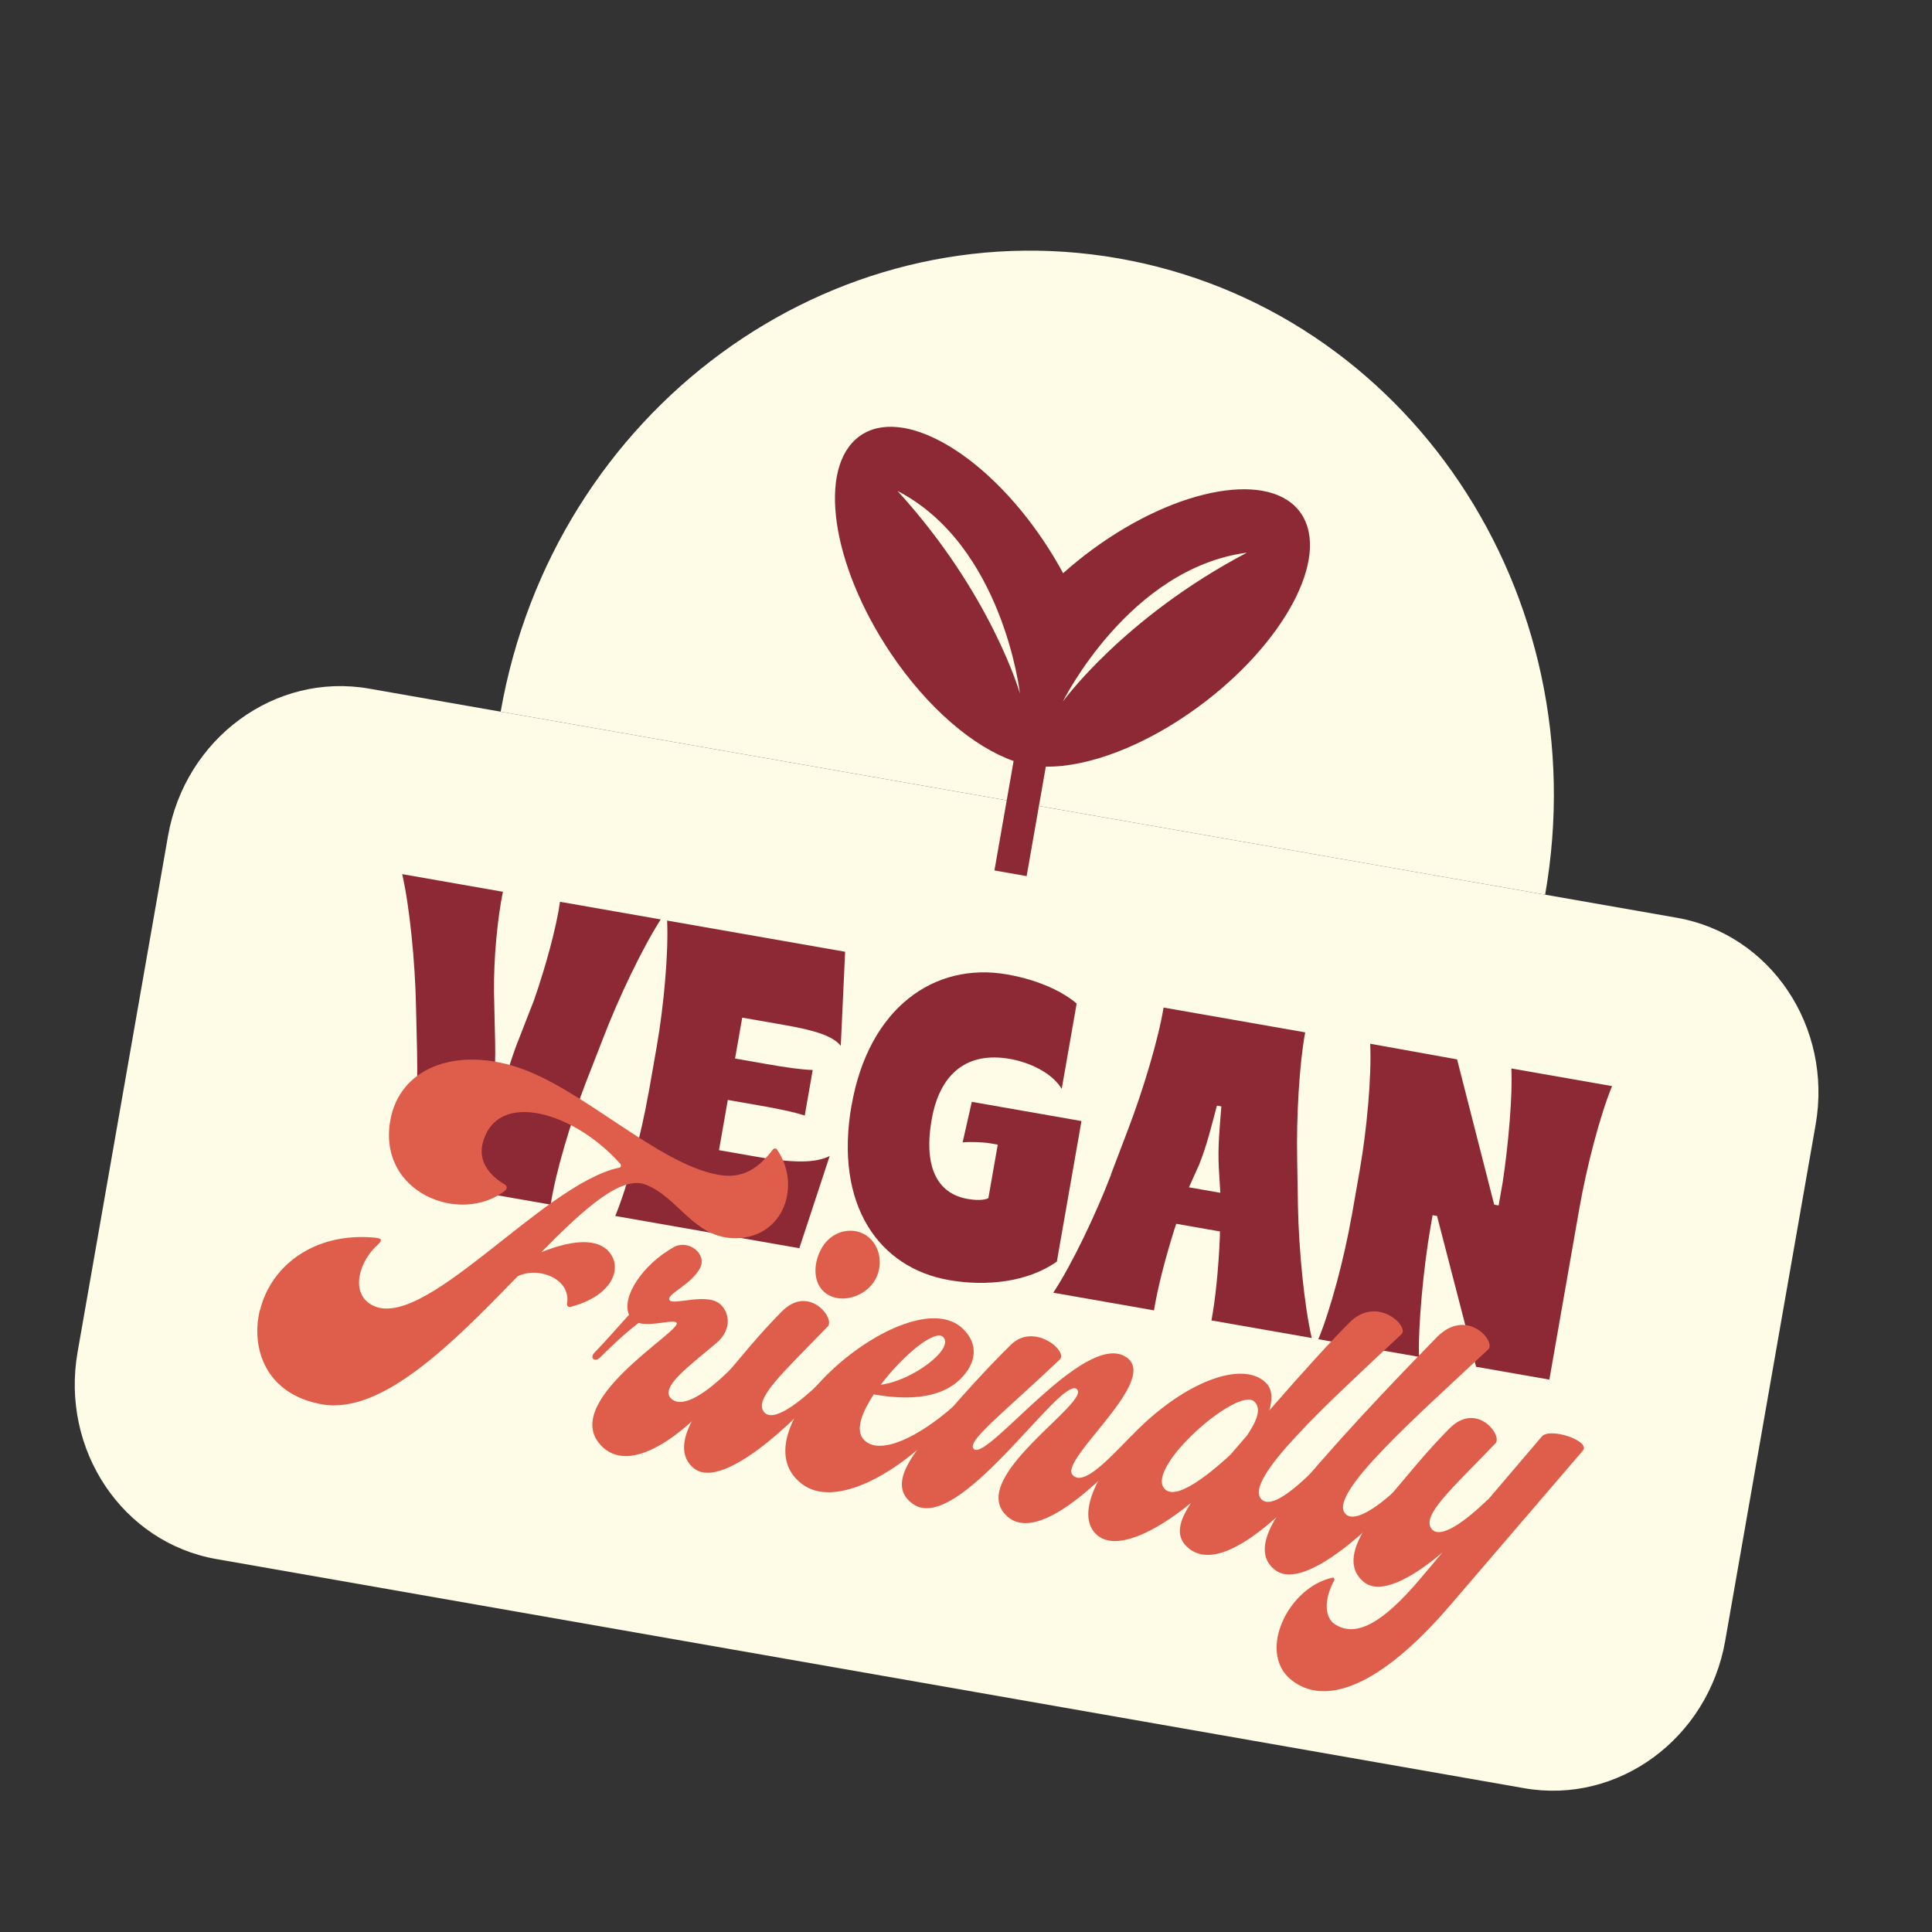
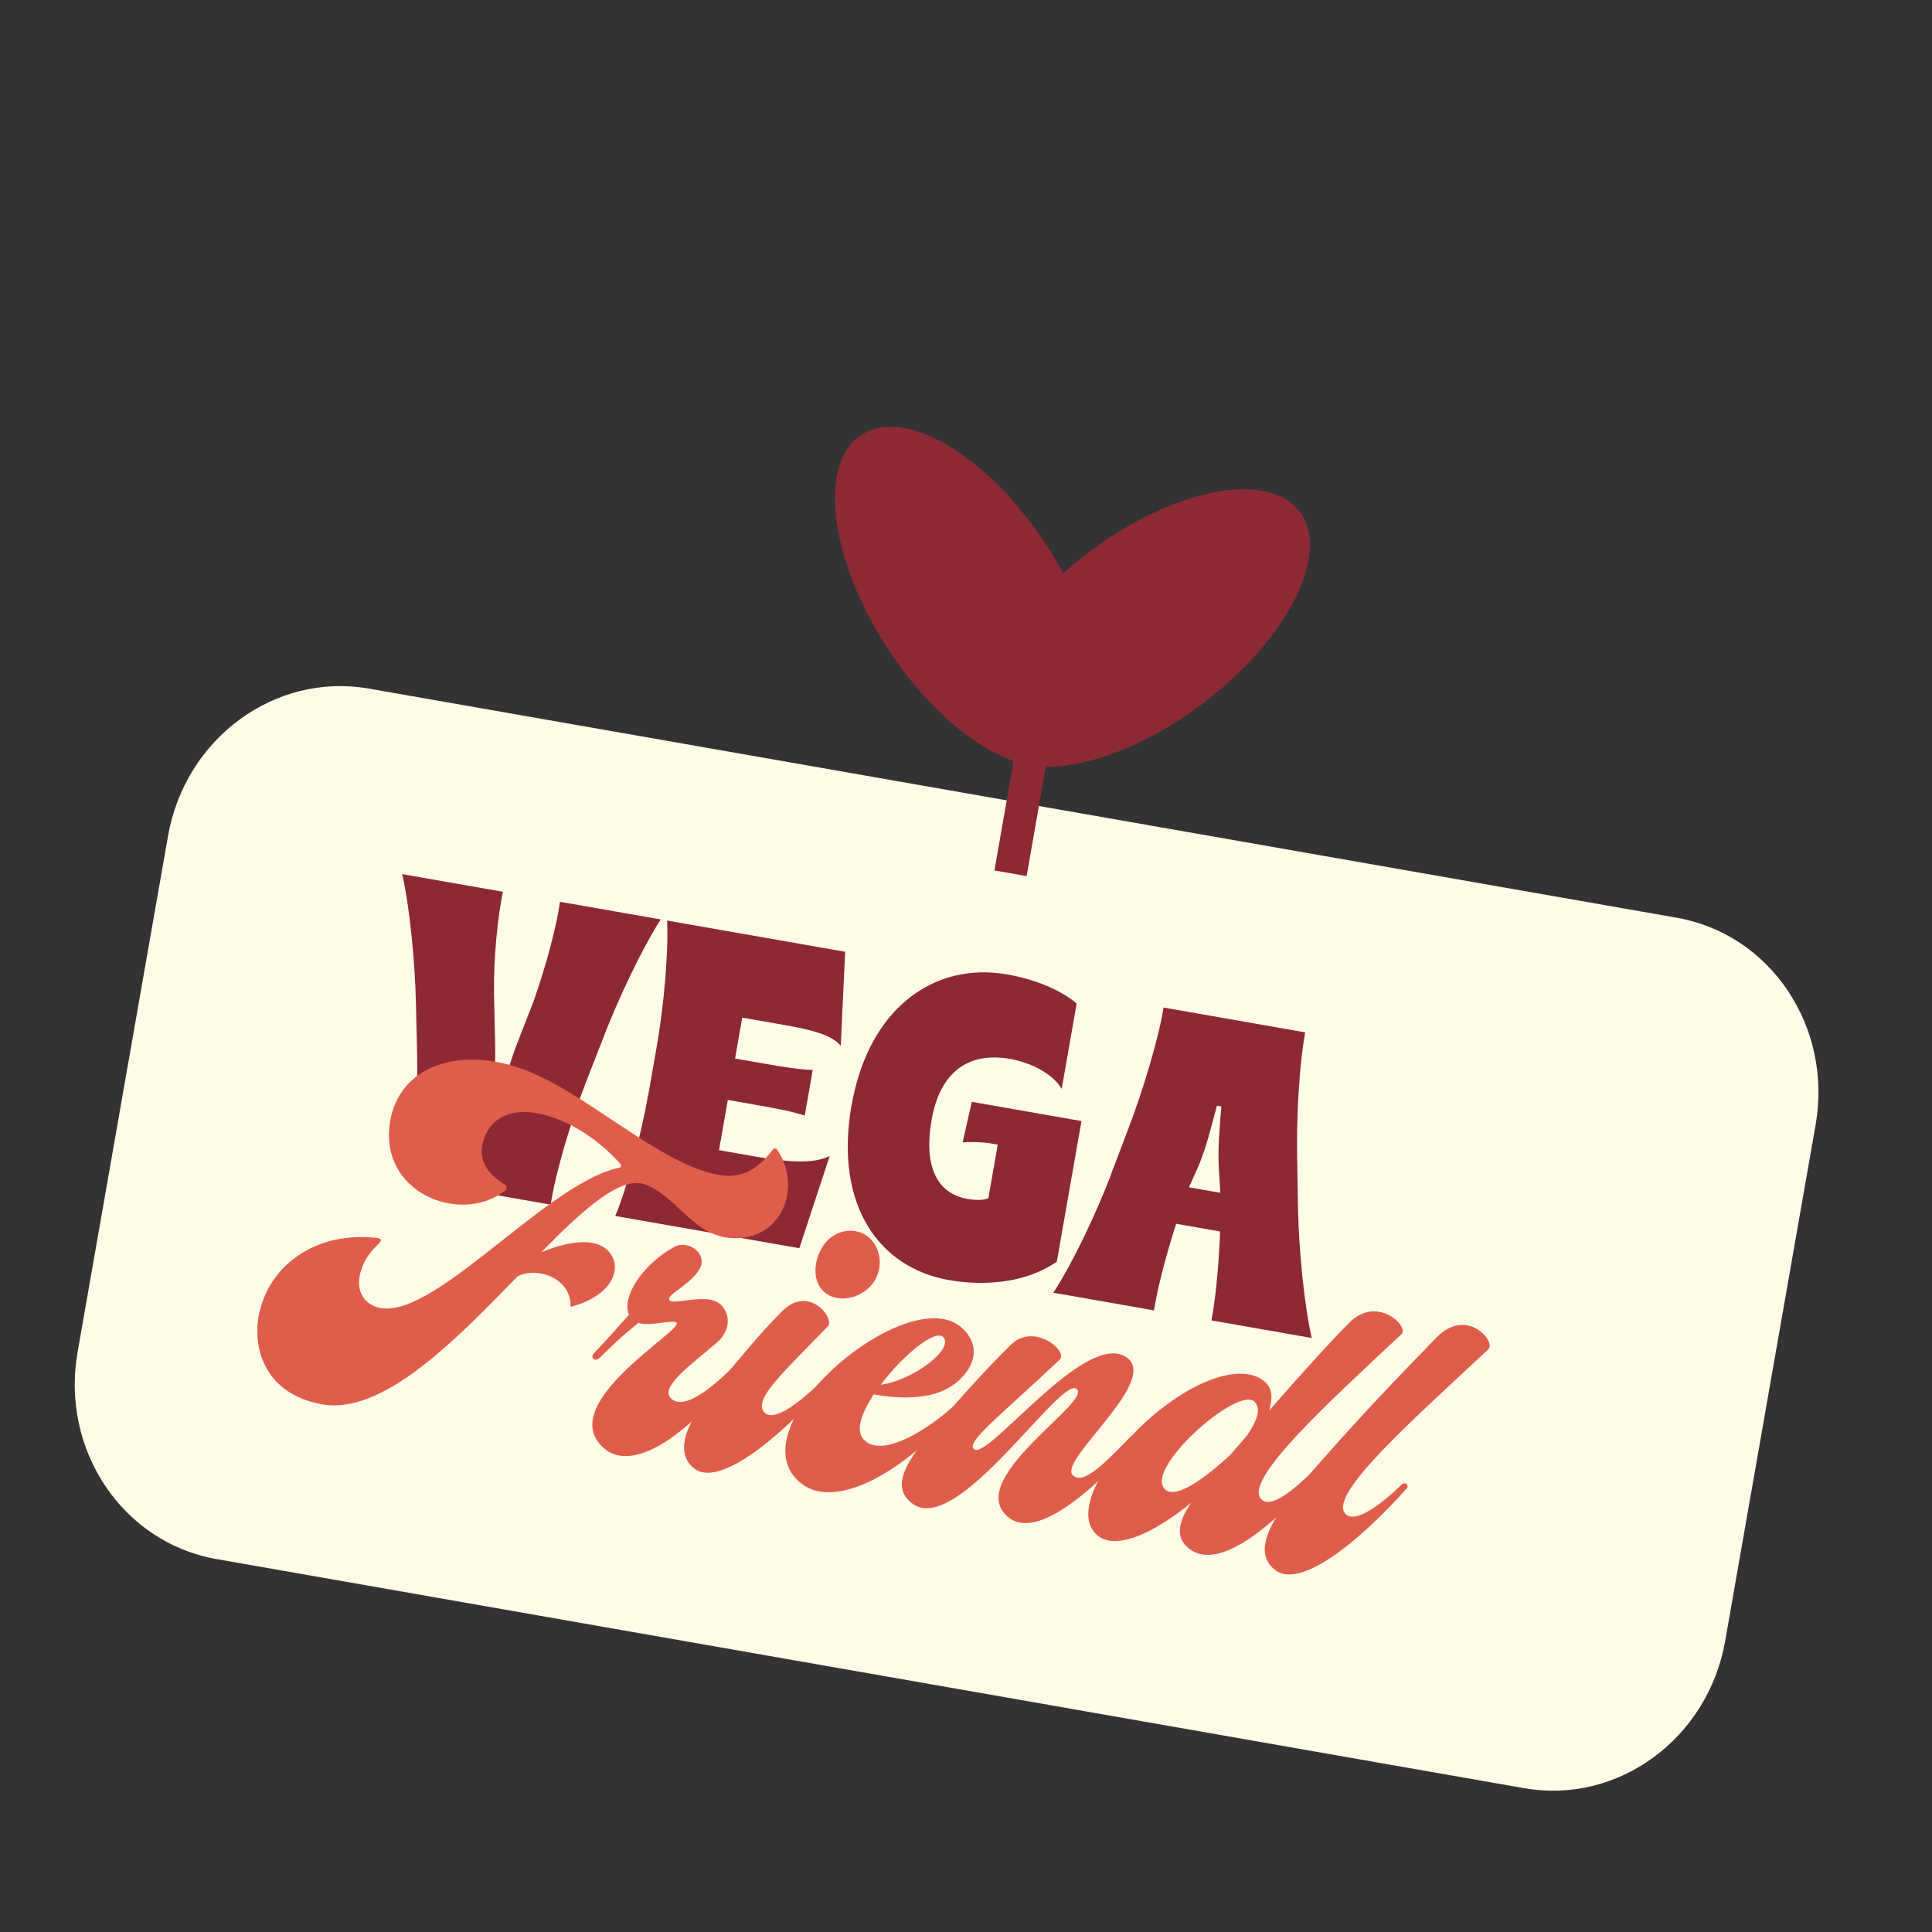
<svg xmlns="http://www.w3.org/2000/svg" fill="none" viewBox="0 0 231 231" height="231" width="231">
  <rect x="0" y="0" width="231" height="231" fill="#333333" stroke="none" />
  <path fill="#FEFBE7" d="M200.485 109.73L44.112 82.333C32.893 80.367 22.137 88.262 20.086 99.965L9.277 161.661C7.226 173.365 14.659 184.446 25.877 186.411L182.25 213.808C193.469 215.774 204.226 207.879 206.276 196.176L217.085 134.48C219.136 122.776 211.704 111.695 200.485 109.73Z" />
  <path fill="#8D2934" d="M49.87 125.894L49.736 120.146C49.629 115.034 48.993 108.473 48.088 104.516L60.132 106.626C59.515 109.582 59.011 114.442 59.066 118.716L59.205 124.775C59.268 127.809 58.971 130.977 58.912 132.167L59.441 132.26C59.855 131.028 60.626 128.047 61.678 125.157L63.86 119.556C65.259 115.536 66.541 110.823 66.957 107.822L79.001 109.932C76.805 113.346 73.966 119.298 72.138 124.071L70.048 129.429C68.229 134.151 66.401 140.28 65.843 144.033L48.86 141.058C49.611 137.338 49.985 130.955 49.87 125.894Z" />
  <path fill="#8D2934" d="M77.539 130.744L78.512 125.19C79.378 120.249 79.945 113.899 79.763 110.068L101.048 113.797L100.527 125.041C99.618 123.94 97.745 123.249 93.971 122.588L88.744 121.672L87.887 126.563L91.66 127.224C93.933 127.622 95.78 127.894 97.173 127.931L96.217 133.385C94.895 132.946 93.065 132.574 90.793 132.176L87.019 131.515L85.967 137.52L90.463 138.308C95.931 139.266 97.902 138.835 99.2 138.224L95.572 149.244L73.564 145.389C75.028 141.846 76.664 135.683 77.53 130.742L77.539 130.744Z" />
  <path fill="#8D2934" d="M101.826 132.133C103.852 120.573 111.659 114.974 120.42 116.509C124.483 117.221 127.31 118.751 128.73 119.994L126.944 130.188C125.782 128.266 123.113 127.022 120.745 126.607C115.758 125.733 112.387 128.207 111.397 133.861C110.318 140.018 112.424 142.778 115.669 143.346C116.689 143.525 117.582 143.526 118.173 143.268L119.296 136.86L118.371 136.698C117.649 136.572 116.016 136.492 115.096 136.59L116.194 131.741L129.306 134.038L126.362 150.841C122.886 153.296 117.958 153.84 113.462 153.053C105.144 151.595 99.712 144.143 101.817 132.131L101.826 132.133Z" />
  <path fill="#8D2934" d="M132.828 140.43L134.869 135.064C136.698 130.291 138.526 124.162 139.123 120.468L156.057 123.435C155.364 127.112 154.989 133.496 155.096 138.607L155.192 144.348C155.298 149.46 155.933 156.031 156.839 159.978L144.844 157.876C145.333 155.364 145.699 151.577 145.855 147.857L145.864 147.238L140.637 146.322L140.426 146.958C139.308 150.509 138.373 154.145 137.98 156.674L125.936 154.564C128.18 151.158 131.019 145.206 132.847 140.434L132.828 140.43ZM145.909 142.619L145.73 139.678C145.594 137.056 145.83 134.862 146.032 132.289L145.503 132.196C144.803 134.775 144.353 136.777 143.371 139.265L142.155 141.961L145.929 142.622L145.909 142.619Z" />
-   <path fill="#8D2934" d="M161.604 145.47L162.577 139.916C163.443 134.975 164.01 128.625 163.827 124.795L174.216 126.666L178.654 144.037L179.184 144.13L179.669 141.358C180.36 136.852 180.874 130.804 180.704 127.751L192.747 129.861C191.283 133.404 189.696 139.575 188.83 144.516L185.25 164.954L176.489 163.419L171.819 145.387L171.29 145.294L171.059 146.609C170.185 151.601 169.532 158.722 169.671 162.235L157.628 160.125C159.092 156.583 160.727 150.42 161.593 145.479L161.604 145.47Z" />
-   <path fill="#DF5E4B" d="M31.095 156.633C32.41 151.283 37.653 147.295 44.825 147.983C45.566 148.061 45.818 148.208 45.163 148.829C43.047 150.714 41.885 154.289 44.197 155.874C50.245 159.925 64.748 141.598 74.015 139.619C74.235 139.606 74.333 139.333 74.149 139.135C71.346 135.994 67.724 133.838 64.596 133.176C61.313 132.487 58.551 133.411 57.706 136.71C57.168 138.872 58.547 140.573 60.357 141.625C60.655 141.792 60.636 142.182 60.386 142.366C55.066 146.506 45.149 142.625 46.662 133.988C47.746 127.802 54.202 125.216 61.635 127.533C69.529 129.993 78.614 139.193 85.911 140.471C88.848 140.986 90.695 139.674 92.378 137.484C92.523 137.282 92.743 137.269 92.878 137.406C95.817 141.586 93.84 147.947 87.987 148.05C82.953 148.069 81.159 143.189 77.221 141.651C74.341 140.473 69.859 144.481 64.724 149.719C68.043 148.386 70.969 147.998 72.558 149.405C74.648 151.355 73.379 154.911 68.223 156.254C67.943 156.318 67.76 156.121 67.799 155.9C68.335 152.837 64.263 151.388 61.886 152.607C54.307 160.41 45.736 169.177 38.506 167.91C31.738 166.724 29.954 161.163 31.076 156.629L31.095 156.633Z" />
+   <path fill="#DF5E4B" d="M31.095 156.633C32.41 151.283 37.653 147.295 44.825 147.983C45.566 148.061 45.818 148.208 45.163 148.829C43.047 150.714 41.885 154.289 44.197 155.874C50.245 159.925 64.748 141.598 74.015 139.619C74.235 139.606 74.333 139.333 74.149 139.135C71.346 135.994 67.724 133.838 64.596 133.176C61.313 132.487 58.551 133.411 57.706 136.71C57.168 138.872 58.547 140.573 60.357 141.625C60.655 141.792 60.636 142.182 60.386 142.366C55.066 146.506 45.149 142.625 46.662 133.988C47.746 127.802 54.202 125.216 61.635 127.533C69.529 129.993 78.614 139.193 85.911 140.471C88.848 140.986 90.695 139.674 92.378 137.484C92.523 137.282 92.743 137.269 92.878 137.406C95.817 141.586 93.84 147.947 87.987 148.05C82.953 148.069 81.159 143.189 77.221 141.651C74.341 140.473 69.859 144.481 64.724 149.719C68.043 148.386 70.969 147.998 72.558 149.405C74.648 151.355 73.379 154.911 68.223 156.254C68.335 152.837 64.263 151.388 61.886 152.607C54.307 160.41 45.736 169.177 38.506 167.91C31.738 166.724 29.954 161.163 31.076 156.629L31.095 156.633Z" />
  <path fill="#DF5E4B" d="M80.929 158.197C80.649 157.641 77.983 158.644 76.338 158.179C74.269 159.794 72.952 161.137 71.721 162.329C71.135 162.899 70.412 162.379 71.132 161.667C71.988 160.802 73.605 158.995 75.21 157.195C74.275 155.116 76.795 151.21 80.576 149.109C82.26 148.162 84.601 149.866 83.696 151.632C82.648 153.592 79.809 154.678 80.012 155.386L80.051 155.445C80.523 156.149 84.72 154.4 86.261 156.078C87.445 157.362 87.226 159.238 85.697 160.544C82.648 163.167 78.704 165.912 80.302 167.269C81.707 168.478 84.605 166.439 87.355 163.712C87.884 163.184 88.346 163.606 87.855 164.255C82.373 171.472 75.629 176.326 72.094 173.056C66.468 167.847 81.383 159.229 80.909 158.194L80.929 158.197Z" />
  <path fill="#DF5E4B" d="M85.805 165.545C88.864 161.961 90.545 159.781 93.442 156.842C96.731 153.474 99.891 157.692 98.969 158.597C93.622 164.14 90.1 167.25 91.343 168.823C92.451 170.198 95.721 167.562 98.002 165.363C98.462 164.885 99.031 165.378 98.627 165.814C92.913 172.204 85.795 177.944 82.925 175.526C80.189 173.246 82.89 168.926 85.805 165.545ZM103.628 147.747C105.314 148.943 105.682 151.43 104.499 153.251C103.249 155.123 100.527 155.878 98.793 154.674C97.107 153.478 97.183 150.893 98.374 149.021C99.565 147.149 101.934 146.601 103.628 147.747Z" />
  <path fill="#DF5E4B" d="M99.713 163.58C104.792 158.942 111.836 155.777 115.081 158.83C117.076 160.701 116.73 163.011 114.836 164.874C112.22 167.459 107.917 167.326 104.461 166.72L103.932 167.59C102.855 169.431 102.385 171.149 103.251 172.098C105.1 174.172 109.845 171.784 113.865 168.264C114.491 167.753 114.588 168.443 114.318 168.737C107.932 176.189 99.82 180.524 95.834 177.393C91.693 174.183 94.759 168.126 99.713 163.58ZM112.792 159.888C111.848 158.822 107.924 162.079 105.309 165.565C109.062 165.094 114.113 161.3 112.792 159.888Z" />
  <path fill="#DF5E4B" d="M111.769 170.704C114.693 167.272 117.79 163.809 120.858 160.796C123.608 158.068 127.751 161.548 126.711 162.556C119.776 169.125 115.418 172.42 116.459 173.275C118.115 174.642 129.501 159.318 134.508 162.173C139.083 164.775 126.566 174.487 128.243 176.354C129.516 177.757 132.448 174.555 135.152 171.809C135.681 171.281 136.394 171.799 135.923 172.337C131.336 177.506 124.073 184.412 120.499 181.363C115.183 176.819 130.817 167.499 128.699 166.051C126.667 164.681 114.534 183.641 109.15 179.82C106.223 177.724 108.645 174.38 111.781 170.695L111.769 170.704Z" />
  <path fill="#DF5E4B" d="M142.416 179.687C137.933 183.353 133.419 185.388 131.242 183.599C128.17 181.083 131.833 174.675 137.104 169.906C142.818 164.758 148.765 162.87 151.317 165.295C152.155 166.063 152.156 167.305 151.762 168.644C155.888 163.901 159.496 159.958 161.39 158.095C164.66 154.838 168.543 158.613 167.57 159.519C158.586 167.924 148.62 177.006 150.816 179.254C152.011 180.478 154.887 177.938 157.158 175.738C157.619 175.26 158.187 175.753 157.783 176.189C152.07 182.579 145.73 187.897 142.206 185.188C140.396 183.794 140.953 181.863 142.414 179.697L142.416 179.687ZM147.09 173.963L149.12 171.607C150.371 169.735 150.812 168.405 149.983 167.587C148.046 165.674 136.744 175.588 139.287 178.062C140.627 179.363 144.253 176.562 147.09 173.963Z" />
  <path fill="#DF5E4B" d="M155.349 177.727C162.167 169.677 168.93 162.85 171.767 159.91C175.392 156.208 178.92 160.429 177.947 161.335C168.963 169.74 158.68 178.766 160.876 181.014C162.07 182.238 165.264 179.754 167.535 177.553C167.996 177.075 168.564 177.568 168.16 178.005C162.446 184.394 155.454 190.043 152.458 187.717C149.501 185.449 152.415 181.167 155.338 177.735L155.349 177.727Z" />
-   <path fill="#DF5E4B" d="M159.337 188.624C159.5 188.601 159.627 188.84 159.482 189.042C158.27 191.315 158.388 193.416 159.601 194.198C162.172 195.89 165.433 193.926 169.723 188.87L172.453 185.632C168.586 188.899 164.91 190.739 163.031 189.116C160.296 186.835 162.71 182.91 165.634 179.531C168.693 175.947 170.374 173.767 173.271 170.828C176.56 167.46 179.72 171.678 178.798 172.583C173.451 178.126 169.929 181.235 171.172 182.809C172.28 184.184 175.56 181.549 177.831 179.349L177.956 179.257L184.351 171.754C185.302 170.627 190.261 172.283 189.241 173.46L173.344 191.989C164.793 201.939 158.201 204.056 154.291 200.772C150.333 197.429 154.061 189.739 159.335 188.634L159.337 188.624Z" />
-   <path fill="#FEFBE7" d="M59.863 85.092C66.165 49.117 99.233 24.85 133.717 30.891C168.201 36.933 191.048 70.997 184.745 106.972" />
  <path fill="#8D2934" d="M122.751 104.751L125.043 91.665C130.073 91.728 136.828 89.247 143.273 84.517C153.555 76.971 159.068 66.633 155.584 61.427C152.099 56.23 140.93 58.135 130.638 65.679C129.385 66.598 128.216 67.553 127.11 68.539C126.416 67.237 125.631 65.94 124.765 64.65C117.661 54.058 107.805 48.47 102.751 52.17C97.697 55.871 99.376 67.469 106.478 78.071C110.931 84.71 116.443 89.33 121.193 90.99L118.9 104.076" />
-   <path fill="#FEFBE7" d="M127.081 83.882C127.081 83.882 134.965 67.935 149.082 66.082C134.328 73.838 127.081 83.882 127.081 83.882Z" />
-   <path fill="#FEFBE7" d="M121.951 82.923C121.951 82.923 119.958 65.245 107.312 58.702C118.551 71.013 121.951 82.923 121.951 82.923Z" />
</svg>